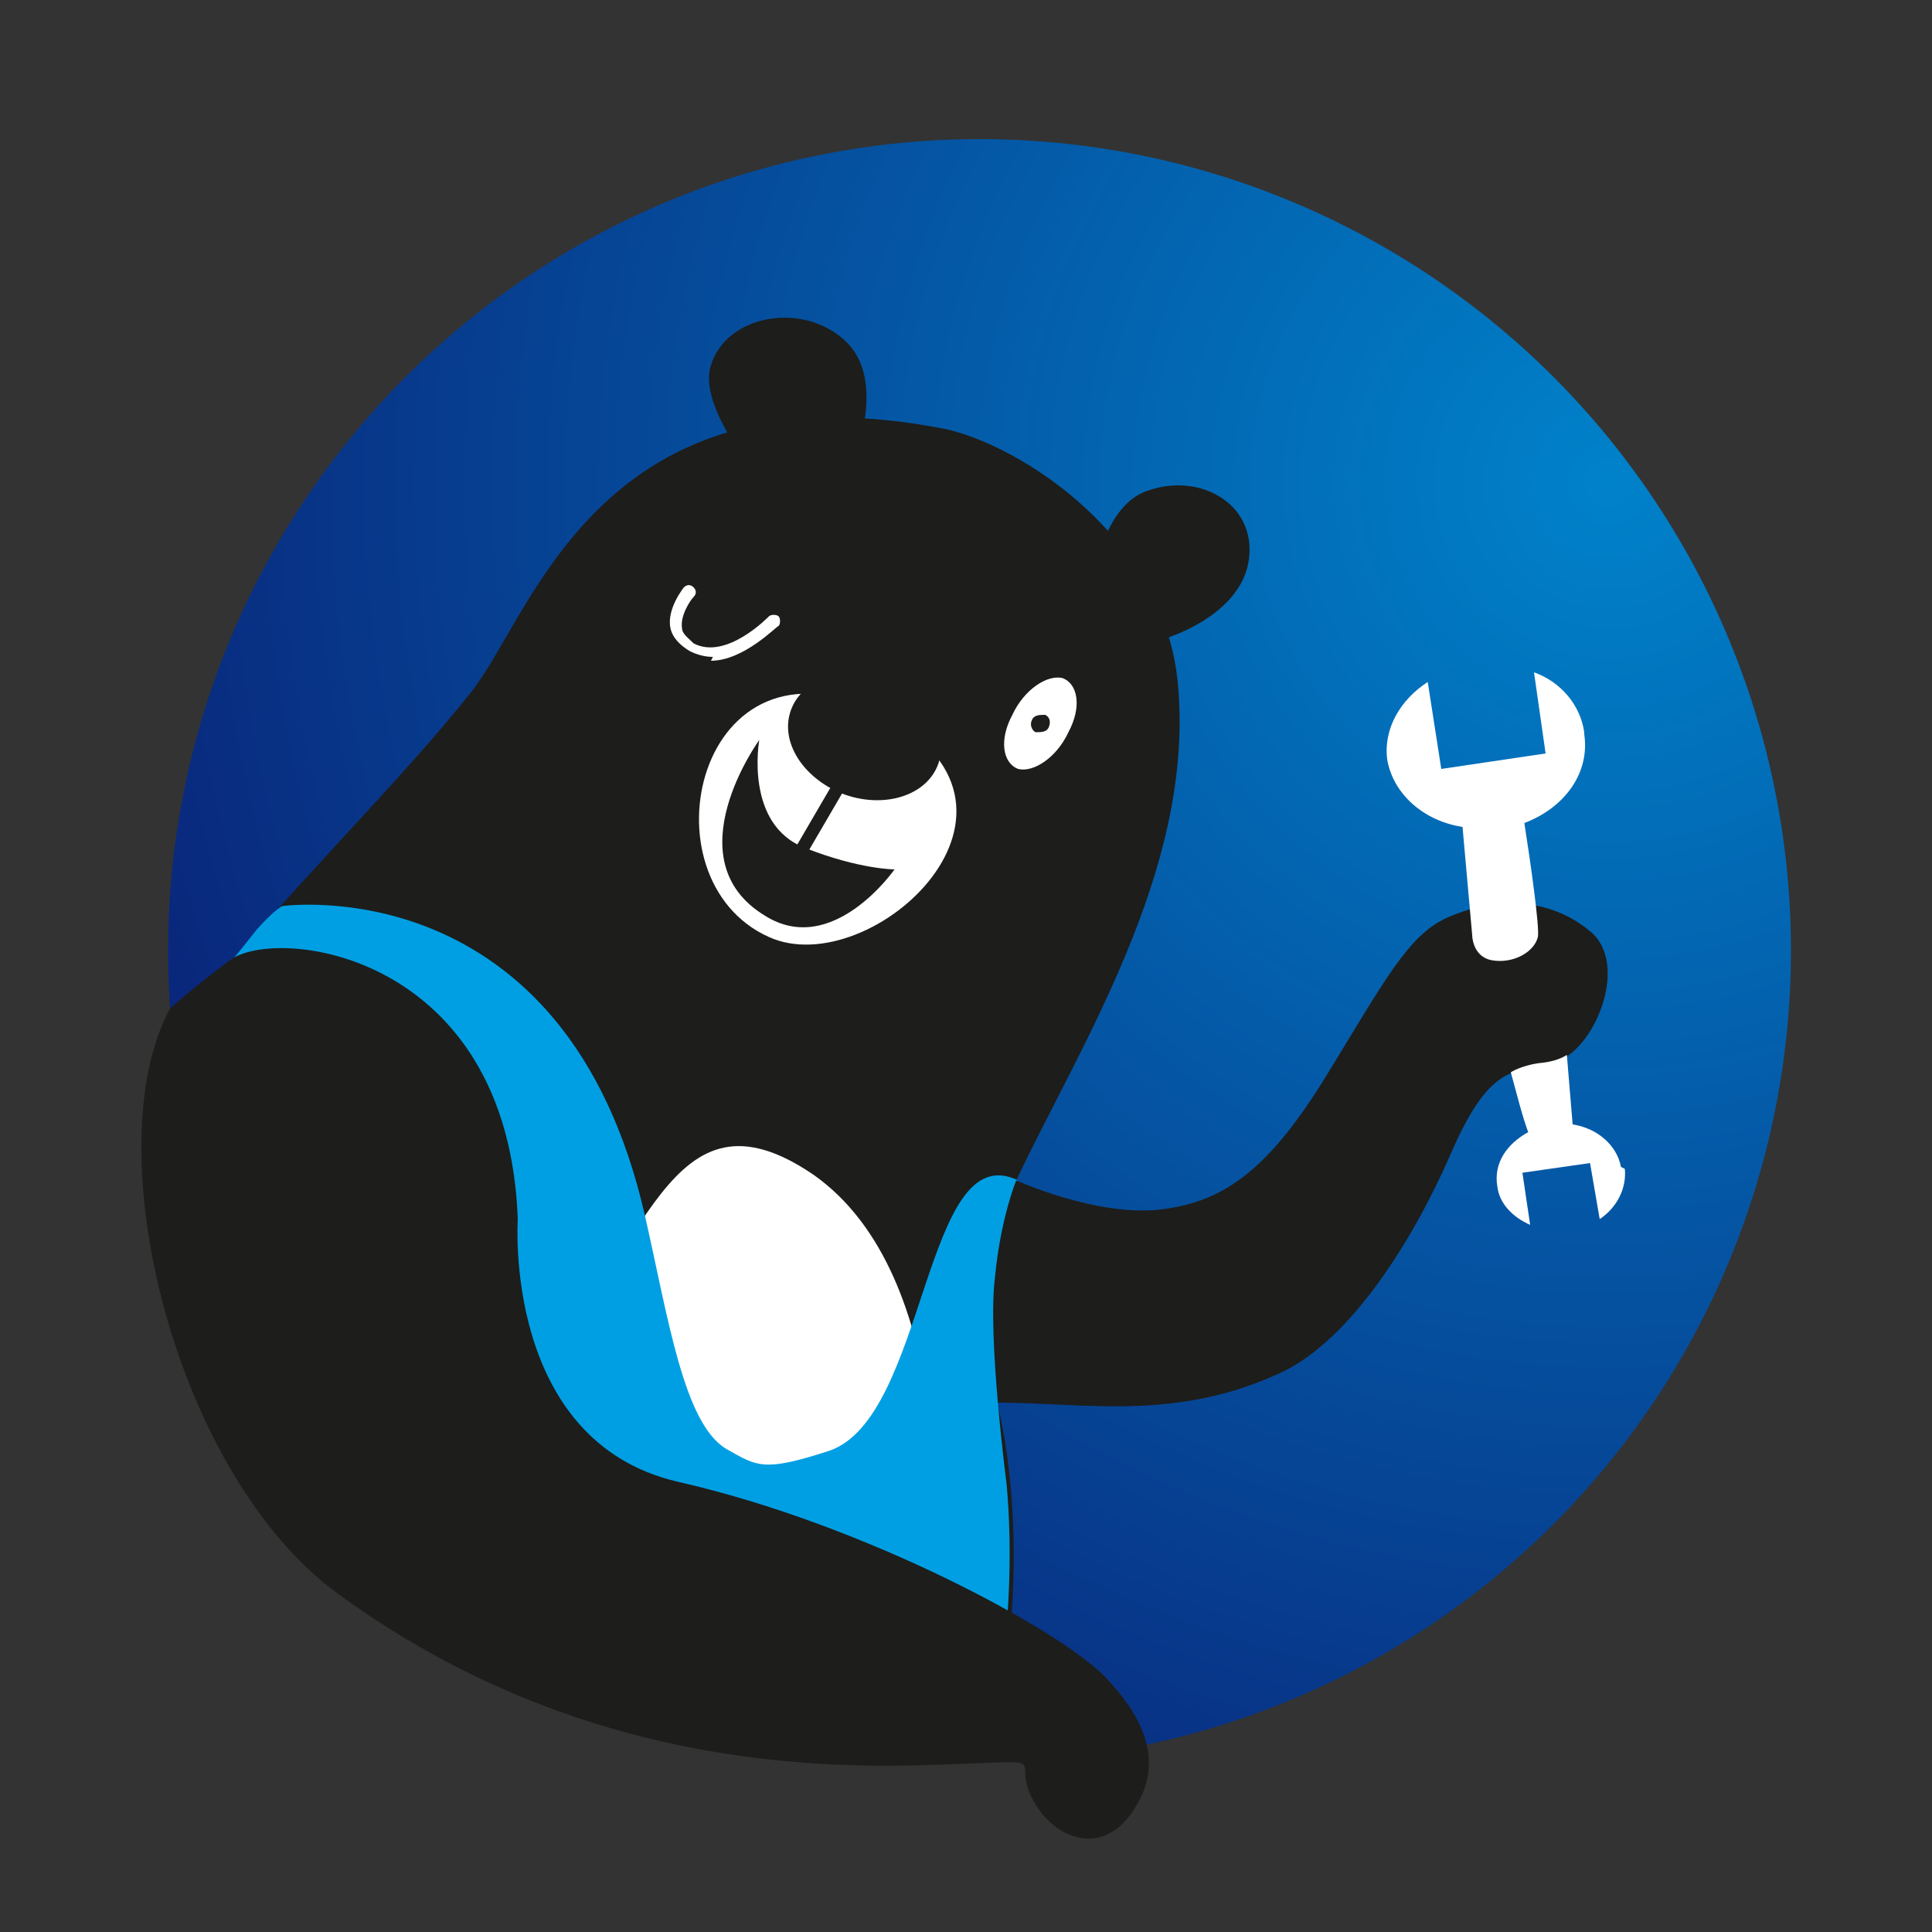
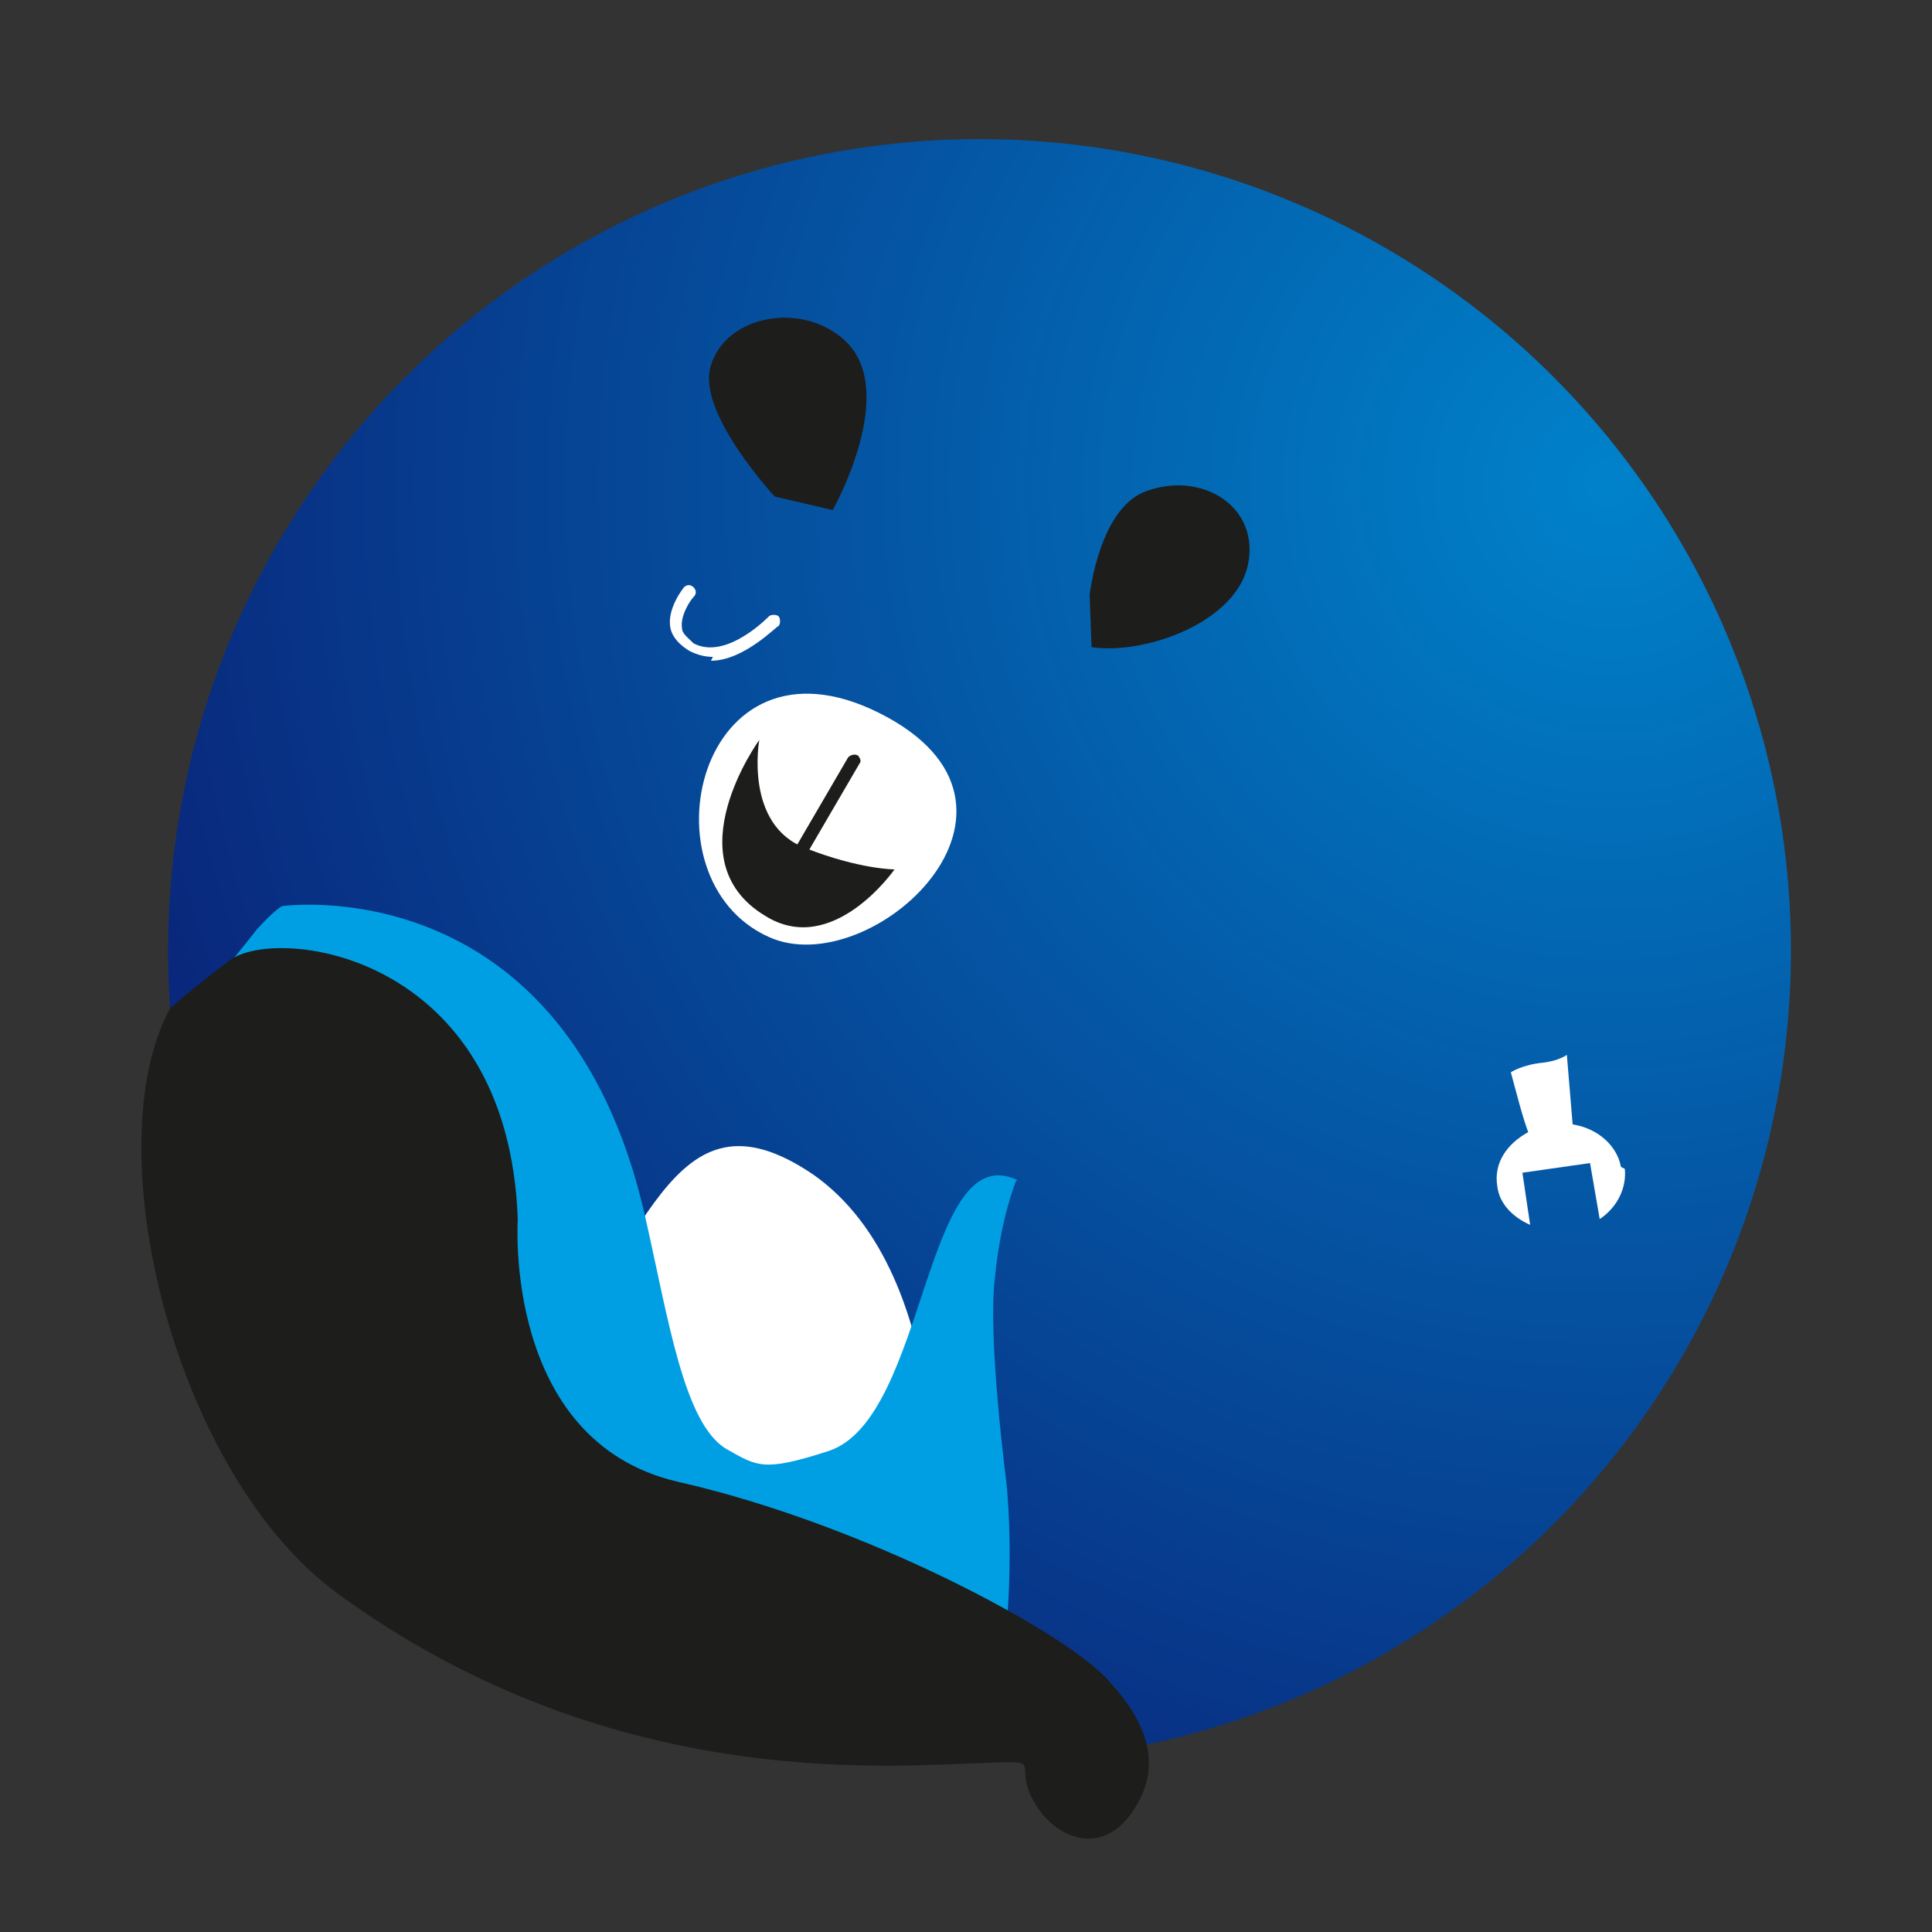
<svg xmlns="http://www.w3.org/2000/svg" id="Laag_1" data-name="Laag 1" version="1.1" viewBox="0 0 100 100">
  <rect x="0" y="0" width="100" height="100" fill="#333333" stroke="none" />
  <defs>
    <style>
      .cls-1 {
        fill: #1d1d1b;
      }

      .cls-1, .cls-2, .cls-3, .cls-4 {
        stroke-width: 0px;
      }

      .cls-2 {
        fill: #009fe3;
      }

      .cls-3 {
        fill: url(#Naamloos_verloop_2);
      }

      .cls-4 {
        fill: #fff;
      }
    </style>
    <radialGradient id="Naamloos_verloop_2" data-name="Naamloos verloop 2" cx="83.3" cy="25" fx="83.3" fy="25" r="86.5" gradientUnits="userSpaceOnUse">
      <stop offset="0" stop-color="#0082ca" />
      <stop offset="1" stop-color="#0a1e74" />
    </radialGradient>
  </defs>
  <circle class="cls-3" cx="50.7" cy="49.2" r="42" />
-   <path class="cls-1" d="M82.3,48.2c-2.4-2-5.4-1.6-7.4-.7-2,.9-3.2,3.2-6.2,8.1-3,4.9-5.3,6.6-8.6,7-3.3.4-7.5-1.5-7.5-1.5,3.2-6.8,9.1-15.9,8.4-25.3-.5-8-8.3-12.8-12.1-13.6-17.9-3.5-21.3,9.6-24.5,13.6-3.7,4.7-9.7,10.5-15.5,17.6,2.1,21.2,20,37.7,41.8,37.7s.3,0,.5,0c2.6-10.9.4-18.5.4-18.5,4.6,0,9.3,1,14.8-1.6,3.5-1.7,6.7-6.7,8.7-11.3,2-4.6,3.2-4.2,5.3-4.7,2.1-.5,4-5.1,1.9-6.8Z" />
  <path class="cls-4" d="M42.1,60.8h0c-7.5-5.1-8.6,4.1-14.8,10.9-2.5,2.7-4.3,5.3-5.6,7.8,6.8,6.5,15.7,10.7,25.6,11.5.5-2.2.8-4.2.9-5.5.5-5.4,1.3-19.5-6.1-24.7Z" />
  <path class="cls-4" d="M83.9,60.4h0,0s0,0,0,0c-.2-1.1-1.2-2-2.5-2.2l-.3-3.6s-.4.3-1.2.4c-1.1.1-1.7.5-1.7.5.3,1.1.6,2.3.9,3.1-1.1.6-1.8,1.6-1.6,2.8.1.9.8,1.6,1.7,2l-.4-2.7,3.5-.5.5,2.9c.9-.6,1.4-1.6,1.3-2.6h0s0,0,0,0Z" />
  <path class="cls-1" d="M43.1,26.4s3.5-6.2.6-8.8c-2.2-2-6.1-1.3-6.9,1.3-.8,2.4,3.3,6.8,3.3,6.8" />
  <path class="cls-1" d="M56.4,30.8s.5-4.6,3-5.4c2.8-1,5.8.8,5.2,3.8-.6,3-5.3,4.7-8.1,4.3" />
-   <path class="cls-4" d="M82,37.9h0,0s0,0,0,0c-.2-1.4-1.2-2.6-2.6-3.1l.6,4.2-5.4.8-.7-4.5c-1.4.9-2.3,2.4-2.1,4,.3,1.8,1.9,3.2,3.9,3.5l.5,5.6s0,1.1,1,1.3c1.1.2,2.2-.4,2.4-1.2.1-.5-.4-4-.7-5.9,2.1-.8,3.4-2.6,3.1-4.6h0c0,0,0,0,0,0Z" />
  <path class="cls-2" d="M26.5,59.3" />
  <path class="cls-4" d="M45.5,36.9c9.6,4.8-.4,14-5.7,11.6-6.7-3-3.7-16.3,5.7-11.6Z" />
  <path class="cls-1" d="M40.7,45.6h0s-.1,0-.2,0c-.1-.1-.2-.3-.1-.4l3.5-6c.1-.1.3-.2.5-.1.1.1.2.3.1.4l-3.5,6c0,.1-.2.2-.3.2h0Z" />
  <path class="cls-1" d="M46.3,45h0s-3.2,4.6-6.7,2.4c-4.8-2.9-.3-9.1-.3-9.1,0,0-.8,4.4,2.4,5.6,2.8,1.1,4.6,1.1,4.6,1.1h0Z" />
  <g>
-     <path class="cls-4" d="M55,35.1c-.8-.2-2,.6-2.6,1.9-.7,1.3-.5,2.5.3,2.8.8.2,2-.6,2.6-1.9.7-1.3.5-2.5-.3-2.8h0Z" />
-     <path class="cls-1" d="M53.4,37.3c-.1.2,0,.5.2.6.3,0,.6,0,.7-.3s0-.5-.2-.6c-.3,0-.6,0-.7.3Z" />
+     <path class="cls-4" d="M55,35.1h0Z" />
  </g>
-   <path class="cls-1" d="M41,36.6c-.7,1.6.4,3.5,2.4,4.4,2.1.9,4.4.3,5.1-1.3.7-1.6-.4-3.5-2.4-4.4-2.1-.9-4.4-.3-5.1,1.3Z" />
  <path class="cls-4" d="M36.9,34h0s0,0,0,0h0c-.4,0-.8-.1-1.2-.3-.5-.3-.9-.7-1-1.2-.2-1,.7-2.1.7-2.1.1-.1.3-.2.5,0,.1.1.2.3,0,.5-.2.2-.7,1-.6,1.6,0,.3.3.5.6.8,1.7.9,3.9-1.4,3.9-1.4.1-.1.4-.1.5,0s.1.4,0,.5c-.1,0-1.8,1.8-3.5,1.8h0s0,0,0,0Z" />
  <path class="cls-2" d="M52.7,61.1c-4.9-2.4-4.7,12.3-9.8,14-3.4,1.1-3.7.8-5.3-.1-2.2-1.3-3-6.7-4.2-12-4.1-18.2-18.8-16.1-18.8-16.1,0,0-.4.2-1.3,1.2-.3.4-2.5,3.1-4.5,5.6,2.2,21.1,20.1,37.5,41.7,37.5s.3,0,.5,0c1.4-6.1,1.4-11.1,1.1-14.4h0s0,0,0,0c0,0-1-7.6-.6-10.7.3-3.1,1.1-5,1.1-5Z" />
  <path class="cls-1" d="M35.1,76.7c-9.1-2.1-8.3-13.6-8.3-13.6h0s0,0,0,0h0c-.5-13.8-12.5-15.2-14.9-13.4-1.2.9-2.2,1.7-3.1,2.5-3.9,7.2.2,24.1,8.7,30.3,13.3,9.7,26.9,9,32.2,8.8s2.2-.3,4.1,2.4c1,1.4,3.2,2.4,4.8.1,1.6-2.3.9-4.6-1.4-7-2.3-2.4-12.4-7.9-22.1-10.1Z" />
</svg>